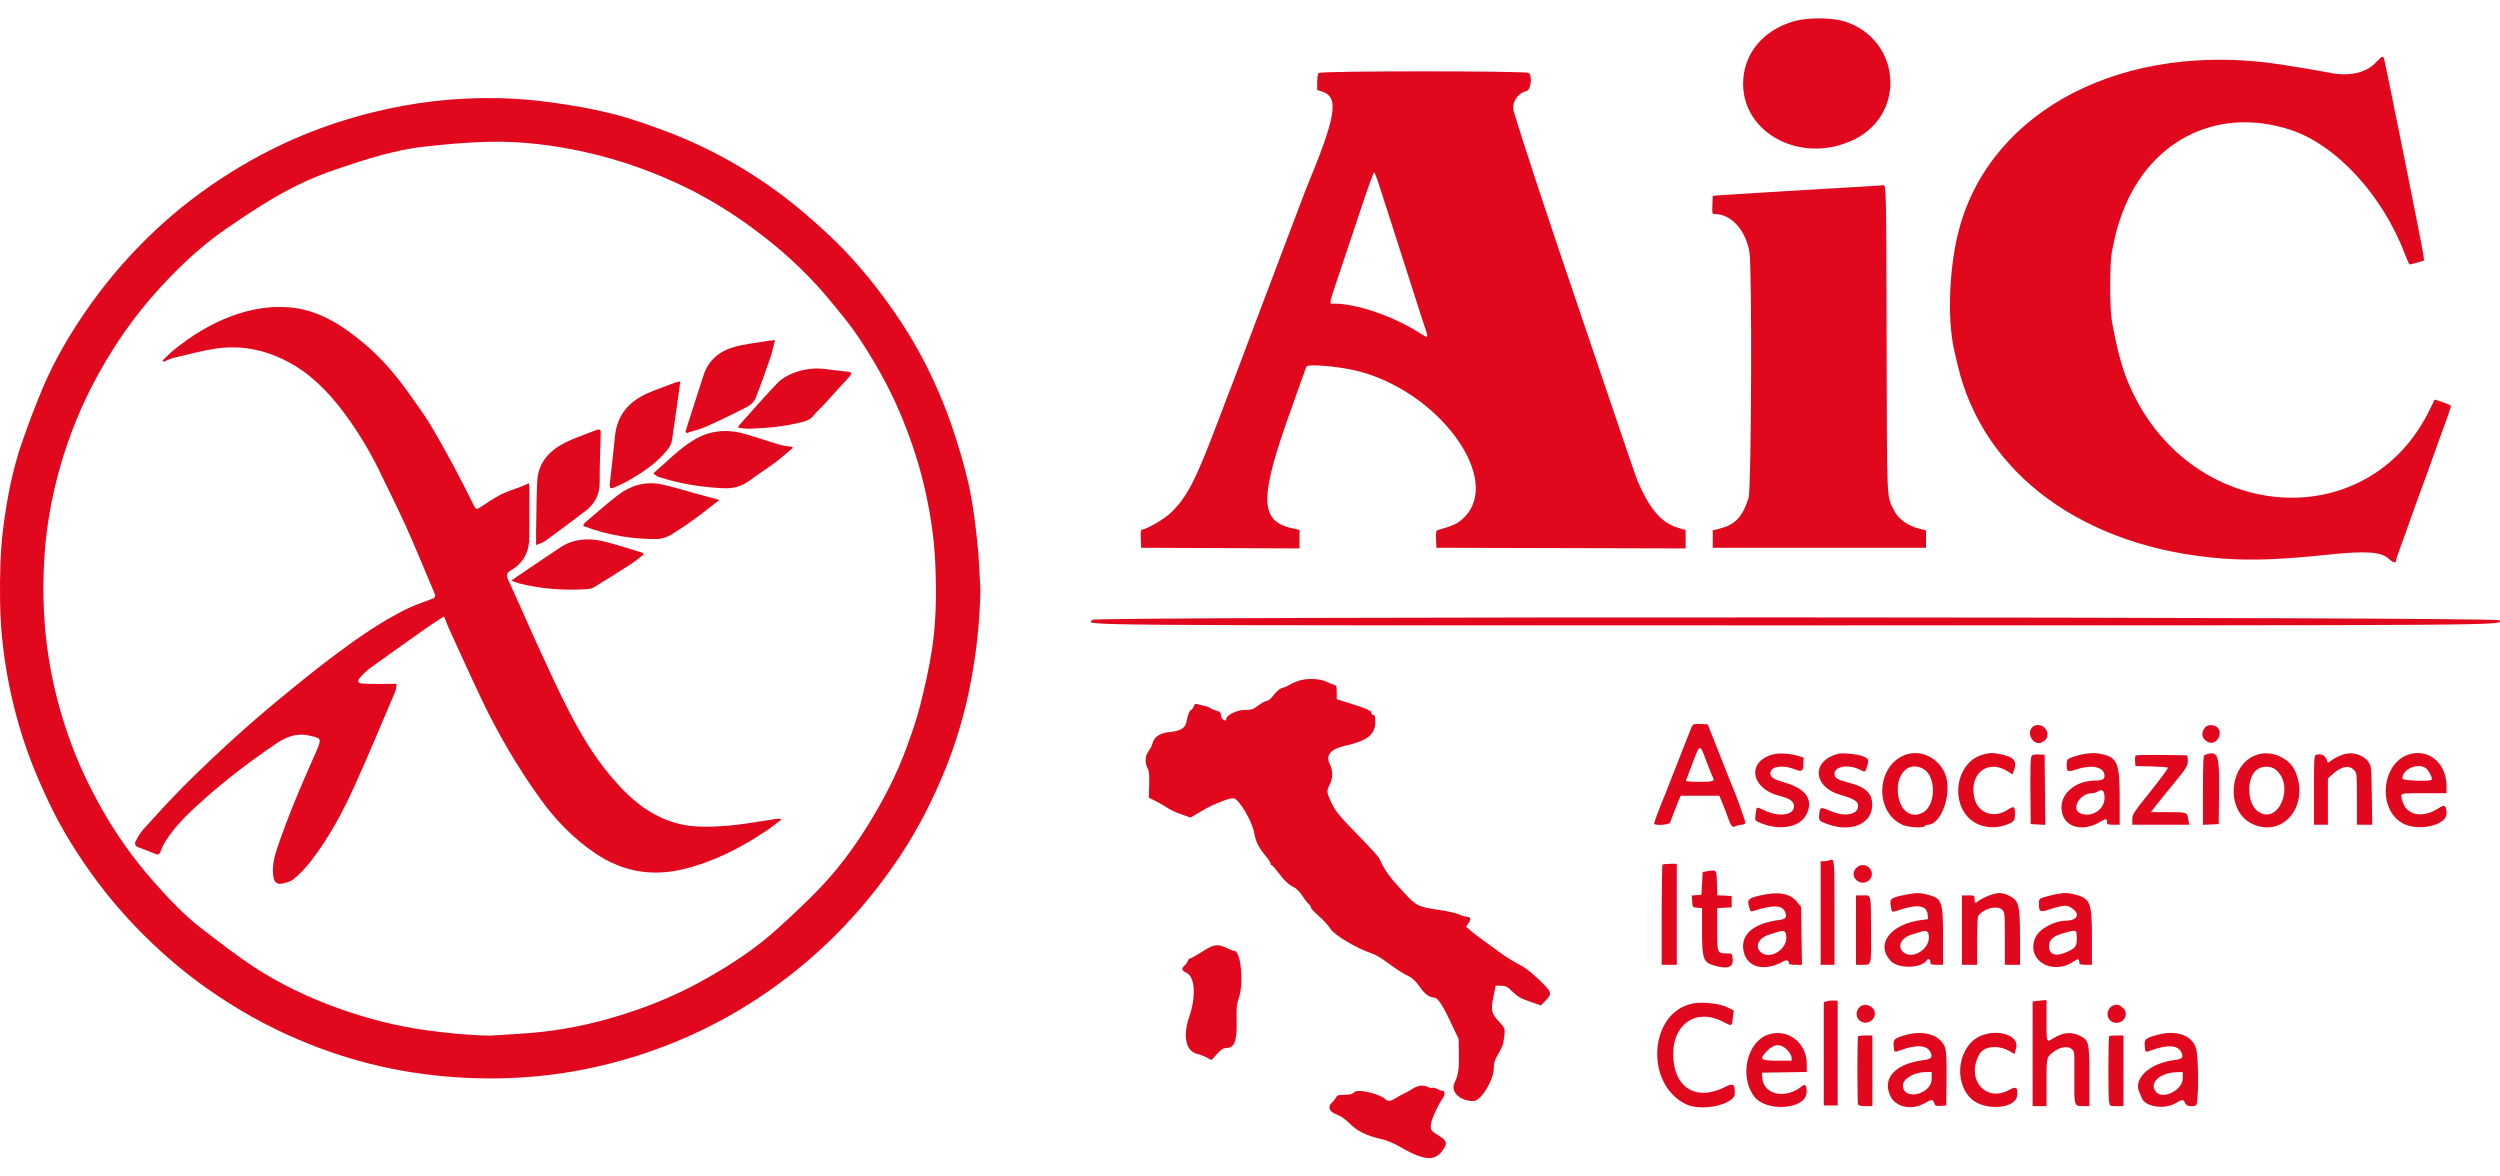
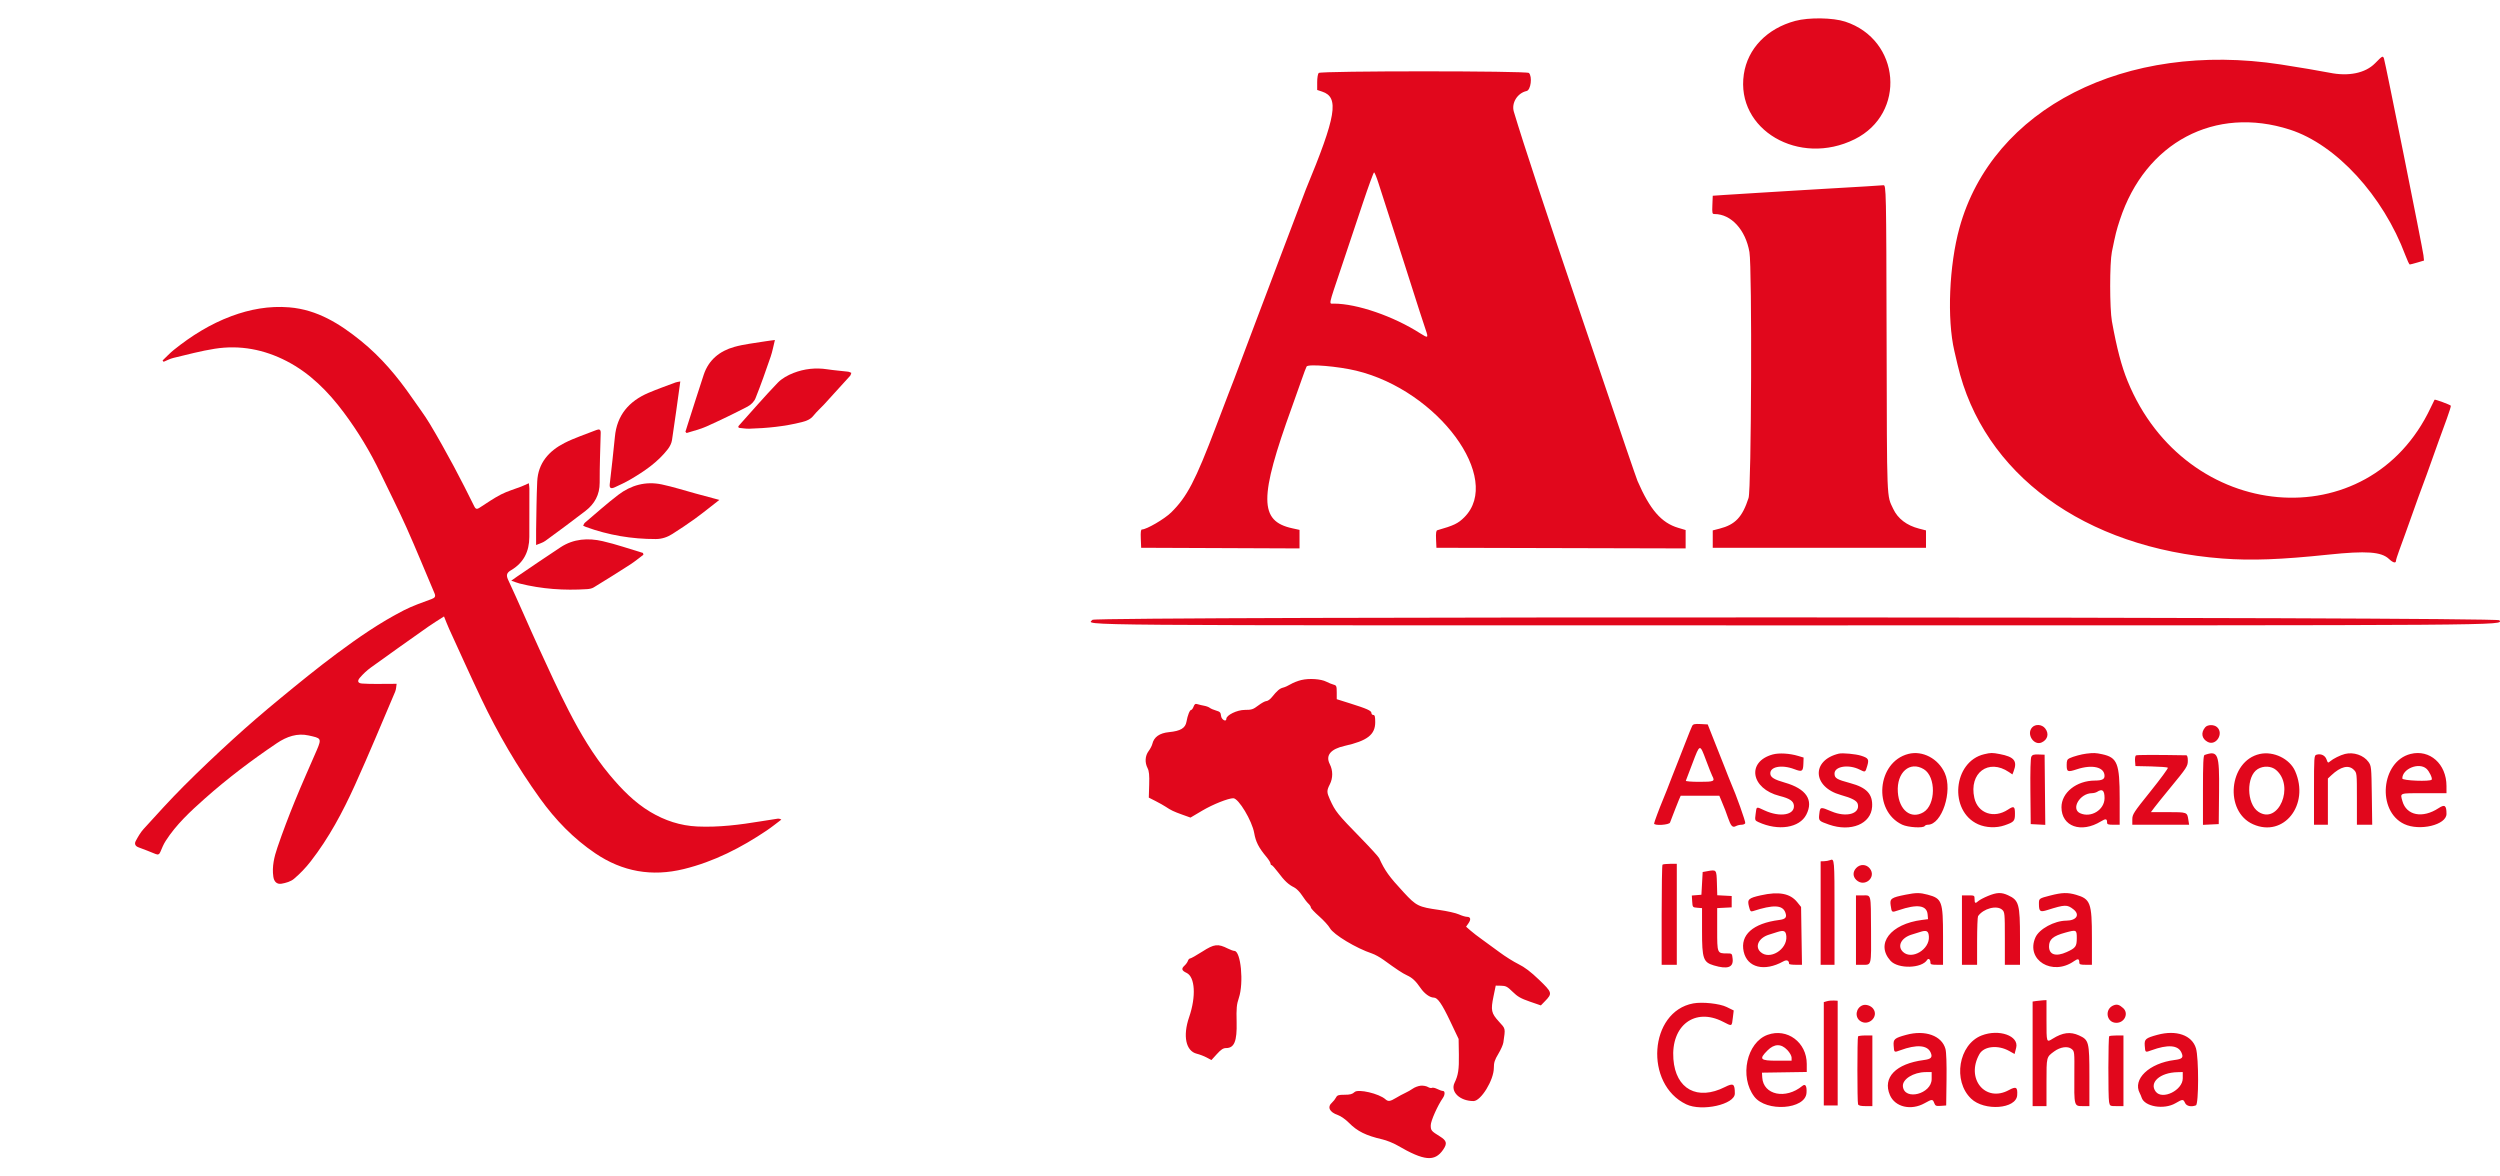
<svg xmlns="http://www.w3.org/2000/svg" width="100%" height="100%" viewBox="0 0 204 96" version="1.1" xml:space="preserve" style="fill-rule:evenodd;clip-rule:evenodd;stroke-linejoin:round;stroke-miterlimit:2;">
  <g>
    <g>
-       <path d="M40.022,84.506c1.421,-0.101 2.848,-0.154 4.263,-0.312c2.532,-0.282 4.995,-0.876 7.401,-1.694c1.893,-0.644 3.723,-1.429 5.468,-2.385c2.256,-1.237 4.411,-2.625 6.31,-4.35c1.134,-1.03 2.257,-2.075 3.32,-3.173c1.512,-1.563 2.811,-3.297 3.957,-5.13c1.301,-2.082 2.438,-4.248 3.268,-6.553c0.396,-1.098 0.789,-2.203 1.073,-3.33c0.386,-1.537 0.741,-3.088 0.977,-4.652c0.345,-2.287 0.358,-4.596 0.261,-6.907c-0.093,-2.21 -0.433,-4.381 -0.948,-6.529c-0.488,-2.032 -1.164,-4.002 -1.99,-5.933c-0.9,-2.106 -2.034,-4.085 -3.296,-5.993c-0.657,-0.996 -1.434,-1.92 -2.192,-2.849c-1.629,-1.995 -3.472,-3.78 -5.523,-5.373c-1.963,-1.526 -4.034,-2.878 -6.275,-3.982c-2.651,-1.307 -5.42,-2.297 -8.319,-2.945c-2.592,-0.579 -5.22,-0.904 -7.876,-0.845c-1.804,0.039 -3.611,0.205 -5.406,0.409c-1.126,0.128 -2.245,0.378 -3.341,0.667c-1.245,0.329 -2.465,0.748 -3.686,1.155c-1.715,0.573 -3.355,1.327 -4.91,2.222c-1.427,0.821 -2.798,1.742 -4.153,2.675c-1.964,1.352 -3.685,2.977 -5.286,4.714c-2.225,2.414 -4.061,5.091 -5.561,7.988c-1.321,2.549 -2.312,5.215 -2.994,7.988c-0.515,2.09 -0.841,4.209 -0.958,6.357c-0.149,2.732 -0.044,5.45 0.399,8.156c0.347,2.121 0.891,4.194 1.601,6.225c0.729,2.086 1.678,4.083 2.774,6.009c1.156,2.032 2.517,3.936 4.065,5.702c1.272,1.451 2.596,2.865 4.146,4.046c1.317,1.004 2.624,2.026 4.006,2.94c2.216,1.467 4.618,2.608 7.136,3.5c2.267,0.802 4.587,1.402 6.983,1.734c1.761,0.244 3.52,0.425 5.306,0.448m39.978,-36.429c-0.043,2.682 -0.332,5.331 -0.859,7.958c-0.463,2.303 -1.119,4.552 -2.005,6.734c-0.997,2.451 -2.186,4.811 -3.657,7.031c-1.6,2.415 -3.421,4.655 -5.5,6.7c-1.612,1.585 -3.344,3.028 -5.202,4.329c-2.279,1.597 -4.704,2.942 -7.284,4.032c-2.526,1.067 -5.135,1.866 -7.829,2.401c-2.34,0.465 -4.707,0.703 -7.099,0.734c-2.381,0.032 -4.741,-0.14 -7.088,-0.514c-2.216,-0.352 -4.383,-0.904 -6.494,-1.635c-2.543,-0.881 -4.977,-1.998 -7.285,-3.373c-1.935,-1.154 -3.772,-2.433 -5.479,-3.884c-2.396,-2.036 -4.544,-4.297 -6.402,-6.814c-1.464,-1.982 -2.764,-4.06 -3.816,-6.274c-0.657,-1.383 -1.269,-2.794 -1.779,-4.233c-0.509,-1.439 -0.935,-2.914 -1.271,-4.399c-0.581,-2.563 -0.911,-5.158 -0.944,-7.793c-0.025,-2.031 0.005,-4.056 0.265,-6.069c0.306,-2.371 0.755,-4.72 1.55,-6.988c0.525,-1.496 1.08,-2.985 1.702,-4.445c0.9,-2.111 2.051,-4.099 3.351,-6.004c1.448,-2.12 3.079,-4.095 4.905,-5.916c1.92,-1.914 4.019,-3.619 6.304,-5.108c2.103,-1.372 4.308,-2.559 6.641,-3.522c1.811,-0.747 3.669,-1.349 5.574,-1.83c3.386,-0.855 6.827,-1.255 10.318,-1.188c1.446,0.028 2.898,0.145 4.33,0.343c1.681,0.233 3.364,0.517 5.005,0.931c1.547,0.391 3.061,0.932 4.554,1.496c1.258,0.475 2.494,1.027 3.69,1.638c1.758,0.898 3.437,1.931 5.037,3.085c1.591,1.147 3.067,2.418 4.487,3.755c1.777,1.675 3.332,3.532 4.753,5.497c1.366,1.889 2.566,3.877 3.55,5.977c0.593,1.268 1.143,2.563 1.593,3.884c0.548,1.609 1.05,3.242 1.422,4.896c0.342,1.52 0.527,3.078 0.701,4.628c0.146,1.307 0.178,2.626 0.261,3.94" style="fill:#e1071c;fill-rule:nonzero;" />
      <path d="M13.266,29.416c0.307,-0.291 0.595,-0.606 0.924,-0.869c1.427,-1.145 2.967,-2.107 4.689,-2.749c1.522,-0.566 3.082,-0.852 4.718,-0.719c2.299,0.188 4.133,1.345 5.856,2.737c1.643,1.328 2.987,2.931 4.182,4.663c0.482,0.699 1,1.377 1.436,2.104c0.682,1.135 1.324,2.294 1.953,3.46c0.583,1.083 1.133,2.185 1.682,3.287c0.131,0.264 0.256,0.208 0.446,0.087c0.572,-0.367 1.131,-0.762 1.734,-1.071c0.518,-0.266 1.091,-0.426 1.637,-0.638c0.198,-0.077 0.39,-0.171 0.629,-0.276c0.017,0.157 0.046,0.293 0.046,0.431c0.001,1.318 -0,2.637 -0.005,3.956c-0.004,1.177 -0.46,2.108 -1.498,2.715c-0.318,0.187 -0.422,0.371 -0.234,0.774c0.866,1.853 1.666,3.736 2.52,5.594c0.789,1.717 1.574,3.439 2.439,5.118c0.944,1.83 1.992,3.61 3.316,5.197c0.967,1.16 2.019,2.252 3.33,3.035c1.175,0.703 2.453,1.127 3.834,1.19c1.747,0.08 3.469,-0.14 5.187,-0.423c0.449,-0.074 0.898,-0.145 1.348,-0.212c0.099,-0.015 0.203,-0.002 0.321,0.075c-0.394,0.295 -0.777,0.608 -1.186,0.883c-2.089,1.406 -4.299,2.542 -6.768,3.149c-2.609,0.64 -5.002,0.221 -7.224,-1.281c-1.789,-1.21 -3.254,-2.728 -4.512,-4.477c-1.852,-2.576 -3.442,-5.3 -4.801,-8.16c-0.893,-1.88 -1.747,-3.779 -2.613,-5.671c-0.143,-0.313 -0.262,-0.636 -0.42,-1.023c-0.46,0.298 -0.887,0.554 -1.293,0.84c-1.564,1.103 -3.126,2.208 -4.677,3.329c-0.327,0.236 -0.628,0.521 -0.891,0.826c-0.238,0.275 -0.177,0.457 0.185,0.481c0.736,0.049 1.477,0.023 2.216,0.026c0.198,0 0.396,-0.004 0.594,-0.006c-0.038,0.216 -0.037,0.449 -0.121,0.645c-1.083,2.545 -2.141,5.1 -3.282,7.619c-0.993,2.193 -2.127,4.32 -3.613,6.23c-0.401,0.515 -0.861,0.998 -1.359,1.419c-0.264,0.223 -0.657,0.336 -1.01,0.398c-0.392,0.069 -0.618,-0.168 -0.676,-0.566c-0.122,-0.832 0.074,-1.631 0.336,-2.399c0.432,-1.266 0.909,-2.52 1.414,-3.759c0.573,-1.407 1.197,-2.792 1.8,-4.186c0.423,-0.978 0.31,-0.965 -0.663,-1.184c-0.928,-0.209 -1.786,0.081 -2.601,0.63c-2.059,1.388 -4.035,2.882 -5.889,4.529c-1.168,1.038 -2.324,2.106 -3.179,3.439c-0.18,0.279 -0.309,0.594 -0.437,0.903c-0.083,0.2 -0.185,0.254 -0.385,0.172c-0.466,-0.19 -0.933,-0.377 -1.405,-0.549c-0.269,-0.098 -0.336,-0.295 -0.221,-0.509c0.185,-0.345 0.383,-0.697 0.644,-0.984c1.079,-1.186 2.154,-2.377 3.287,-3.511c1.311,-1.311 2.659,-2.587 4.029,-3.835c1.229,-1.119 2.491,-2.205 3.774,-3.261c1.533,-1.263 3.074,-2.519 4.666,-3.704c1.747,-1.3 3.542,-2.542 5.486,-3.537c0.72,-0.368 1.496,-0.633 2.258,-0.916c0.262,-0.098 0.353,-0.201 0.238,-0.469c-0.766,-1.795 -1.498,-3.605 -2.296,-5.386c-0.664,-1.484 -1.405,-2.935 -2.107,-4.402c-0.839,-1.754 -1.841,-3.415 -3.002,-4.969c-1.271,-1.702 -2.755,-3.206 -4.665,-4.192c-1.835,-0.948 -3.804,-1.329 -5.856,-1.008c-1.142,0.179 -2.265,0.484 -3.392,0.752c-0.272,0.065 -0.526,0.208 -0.787,0.315c-0.029,-0.035 -0.058,-0.071 -0.086,-0.107" style="fill:#e1071c;fill-rule:nonzero;" />
      <path d="M43.746,44.474c0,-0.475 -0.006,-0.852 0.001,-1.229c0.025,-1.317 0.03,-2.634 0.09,-3.948c0.068,-1.513 0.959,-2.504 2.232,-3.152c0.829,-0.421 1.725,-0.708 2.592,-1.053c0.226,-0.09 0.366,-0.065 0.357,0.236c-0.037,1.353 -0.089,2.706 -0.084,4.059c0.003,0.986 -0.413,1.732 -1.163,2.308c-1.079,0.829 -2.17,1.641 -3.271,2.44c-0.22,0.161 -0.506,0.231 -0.754,0.339" style="fill:#e1071c;fill-rule:nonzero;" />
-       <path d="M64.692,36.548c-0.472,0.395 -0.928,0.813 -1.422,1.18c-0.7,0.52 -1.438,0.99 -2.14,1.508c-0.616,0.455 -1.296,0.637 -2.05,0.606c-1.802,-0.075 -3.568,-0.356 -5.286,-0.911c-0.162,-0.053 -0.305,-0.166 -0.44,-0.242c0.01,-0.073 0.004,-0.106 0.018,-0.118c1.057,-0.909 2.021,-1.923 3.227,-2.659c1.354,-0.826 2.768,-0.918 4.247,-0.487c0.929,0.272 1.844,0.592 2.773,0.865c0.327,0.096 0.676,0.117 1.015,0.171c0.019,0.029 0.039,0.058 0.058,0.087" style="fill:#e1071c;fill-rule:nonzero;" />
      <path d="M58.7,40.793c-0.669,0.519 -1.317,1.045 -1.99,1.535c-0.599,0.436 -1.22,0.843 -1.844,1.243c-0.407,0.26 -0.851,0.413 -1.352,0.415c-1.96,0.005 -3.86,-0.317 -5.701,-0.986c-0.065,-0.023 -0.127,-0.058 -0.229,-0.105c0.054,-0.093 0.081,-0.189 0.144,-0.242c0.902,-0.764 1.783,-1.556 2.721,-2.272c1.045,-0.797 2.252,-1.128 3.556,-0.851c0.933,0.198 1.844,0.493 2.765,0.743c0.616,0.167 1.232,0.332 1.93,0.52" style="fill:#e1071c;fill-rule:nonzero;" />
      <path d="M55.931,35.233c0.058,-0.187 0.115,-0.374 0.175,-0.561c0.438,-1.364 0.867,-2.732 1.317,-4.092c0.403,-1.218 1.308,-1.938 2.493,-2.271c0.812,-0.229 1.665,-0.31 2.501,-0.453c0.242,-0.042 0.488,-0.067 0.815,-0.111c-0.123,0.493 -0.201,0.936 -0.345,1.357c-0.393,1.141 -0.791,2.281 -1.24,3.4c-0.109,0.273 -0.383,0.54 -0.65,0.678c-1.102,0.571 -2.222,1.114 -3.355,1.622c-0.514,0.231 -1.075,0.358 -1.616,0.532c-0.031,-0.034 -0.063,-0.067 -0.095,-0.101" style="fill:#e1071c;fill-rule:nonzero;" />
      <path d="M55.513,31.126c-0.231,1.657 -0.438,3.222 -0.677,4.782c-0.039,0.259 -0.175,0.529 -0.338,0.74c-0.828,1.071 -1.929,1.816 -3.081,2.489c-0.401,0.234 -0.827,0.43 -1.25,0.625c-0.323,0.148 -0.447,0.063 -0.412,-0.255c0.141,-1.285 0.302,-2.567 0.42,-3.854c0.163,-1.779 1.152,-2.917 2.737,-3.595c0.726,-0.31 1.473,-0.571 2.212,-0.85c0.094,-0.035 0.199,-0.043 0.389,-0.082" style="fill:#e1071c;fill-rule:nonzero;" />
      <path d="M52.503,45.264c-0.35,0.263 -0.686,0.548 -1.053,0.785c-0.993,0.641 -1.995,1.268 -3.005,1.884c-0.155,0.095 -0.363,0.128 -0.55,0.141c-1.853,0.119 -3.688,-0.006 -5.493,-0.459c-0.205,-0.052 -0.401,-0.136 -0.683,-0.233c0.218,-0.153 0.366,-0.262 0.517,-0.364c1.17,-0.79 2.331,-1.592 3.512,-2.365c1.058,-0.692 2.243,-0.767 3.426,-0.495c1.113,0.255 2.198,0.637 3.295,0.963c0.011,0.047 0.023,0.095 0.034,0.143" style="fill:#e1071c;fill-rule:nonzero;" />
      <path d="M60.245,34.783c1.067,-1.187 2.11,-2.397 3.215,-3.547c0.343,-0.357 0.828,-0.622 1.296,-0.804c0.879,-0.34 1.805,-0.443 2.753,-0.297c0.566,0.087 1.14,0.127 1.71,0.196c0.086,0.011 0.166,0.063 0.249,0.096c-0.034,0.083 -0.047,0.185 -0.104,0.247c-0.703,0.781 -1.41,1.557 -2.121,2.331c-0.283,0.307 -0.602,0.583 -0.861,0.908c-0.252,0.318 -0.591,0.441 -0.95,0.531c-1.41,0.357 -2.849,0.496 -4.298,0.539c-0.284,0.008 -0.57,-0.047 -0.854,-0.073l-0.035,-0.127Z" style="fill:#e1071c;fill-rule:nonzero;" />
    </g>
    <g>
      <path id="path0" d="M146.499,1.704c-2.306,0.616 -3.892,2.259 -4.202,4.354c-0.67,4.525 4.505,7.559 9.045,5.303c4.234,-2.104 3.747,-8.12 -0.777,-9.597c-0.998,-0.326 -2.961,-0.355 -4.066,-0.06m47.302,3.463c-0.788,0.802 -2.159,1.085 -3.711,0.767c-0.584,-0.12 -2.682,-0.475 -3.997,-0.676c-12.667,-1.936 -23.516,3.587 -26.202,13.339c-0.842,3.055 -1.023,7.441 -0.416,10.039c0.053,0.226 0.172,0.736 0.264,1.132c2.078,8.914 10.336,14.955 21.607,15.807c2.363,0.179 4.753,0.091 8.659,-0.318c3.088,-0.323 4.31,-0.236 4.933,0.352c0.341,0.321 0.576,0.377 0.576,0.138c-0,-0.065 0.116,-0.432 0.257,-0.816c0.142,-0.383 0.373,-1.021 0.515,-1.417c0.141,-0.397 0.373,-1.045 0.515,-1.442c0.141,-0.396 0.377,-1.057 0.523,-1.467c0.146,-0.411 0.304,-0.839 0.352,-0.952c0.048,-0.114 0.206,-0.542 0.352,-0.953c0.833,-2.34 1.198,-3.353 1.64,-4.554c0.197,-0.537 0.341,-1.005 0.319,-1.04c-0.049,-0.08 -1.288,-0.537 -1.326,-0.489c-0.015,0.019 -0.158,0.312 -0.318,0.652c-5.054,10.741 -19.989,9.432 -24.729,-2.168c-0.5,-1.223 -0.886,-2.693 -1.282,-4.885c-0.186,-1.031 -0.188,-4.755 -0.002,-5.663c0.306,-1.503 0.364,-1.736 0.655,-2.622c2.073,-6.316 7.762,-9.329 13.88,-7.35c3.772,1.22 7.595,5.383 9.417,10.255c0.154,0.411 0.313,0.747 0.354,0.747c0.042,0 0.32,-0.073 0.619,-0.161l0.544,-0.162l-0.046,-0.43c-0.055,-0.51 -3.122,-15.796 -3.222,-16.057c-0.093,-0.241 -0.123,-0.225 -0.73,0.394m-86.195,0.786c-0.069,0.07 -0.124,0.402 -0.124,0.756l0,0.632l0.408,0.135c1.406,0.464 1.15,1.99 -1.334,7.981c-0.047,0.113 -0.487,1.271 -0.976,2.574c-0.49,1.302 -0.955,2.53 -1.034,2.728c-0.079,0.198 -0.543,1.426 -1.031,2.729c-0.489,1.302 -0.926,2.461 -0.974,2.574c-0.047,0.113 -0.44,1.156 -0.873,2.316c-0.433,1.161 -0.86,2.296 -0.948,2.523c-0.089,0.226 -0.196,0.504 -0.239,0.618c-0.043,0.113 -0.151,0.391 -0.239,0.617c-0.088,0.227 -0.538,1.408 -1.001,2.626c-1.706,4.492 -2.374,5.773 -3.674,7.054c-0.544,0.535 -2.009,1.389 -2.383,1.389c-0.09,-0 -0.117,0.211 -0.095,0.746l0.03,0.747l6.461,0.026l6.461,0.027l-0,-1.513l-0.592,-0.13c-2.707,-0.589 -2.712,-2.478 -0.029,-9.89c0.236,-0.652 0.585,-1.637 0.777,-2.19c0.192,-0.554 0.381,-1.059 0.421,-1.122c0.136,-0.222 2.58,-0.014 4.056,0.343c6.682,1.619 11.973,8.801 8.813,11.96c-0.505,0.506 -0.86,0.676 -2.203,1.058c-0.096,0.027 -0.124,0.231 -0.103,0.734l0.031,0.697l10.167,0.026l10.168,0.026l-0,-1.5l-0.61,-0.181c-1.368,-0.406 -2.301,-1.482 -3.318,-3.828c-0.088,-0.202 -1.461,-4.216 -2.66,-7.774c-0.335,-0.991 -1.238,-3.655 -2.008,-5.92c-2.698,-7.937 -4.663,-13.89 -5.423,-16.435c-0.211,-0.708 0.292,-1.521 1.043,-1.686c0.341,-0.075 0.482,-1.179 0.188,-1.473c-0.179,-0.178 -16.974,-0.178 -17.153,0m4.868,8.963c0.149,0.467 0.541,1.684 0.871,2.703c0.33,1.019 0.866,2.687 1.191,3.706c1.274,3.994 1.619,5.066 1.798,5.581c0.236,0.682 0.2,0.706 -0.448,0.292c-2.186,-1.399 -5.156,-2.421 -7.04,-2.423c-0.424,-0.001 -0.482,0.282 0.598,-2.936c0.512,-1.528 1.307,-3.902 1.765,-5.275c0.459,-1.374 0.87,-2.497 0.914,-2.497c0.044,-0 0.202,0.382 0.351,0.849m39.848,0.289c-0.68,0.041 -2.116,0.125 -3.192,0.187c-1.076,0.062 -2.35,0.138 -2.831,0.169c-0.482,0.031 -1.71,0.106 -2.729,0.167c-1.019,0.061 -2.294,0.141 -2.832,0.177l-0.978,0.067l-0.03,0.746c-0.028,0.689 -0.014,0.747 0.176,0.747c1.354,-0 2.533,1.285 2.848,3.106c0.224,1.293 0.16,19.346 -0.071,20.06c-0.507,1.568 -1.086,2.179 -2.38,2.51l-0.543,0.139l0,1.418l17.401,-0l-0,-1.418l-0.564,-0.145c-1.006,-0.257 -1.735,-0.813 -2.109,-1.608c-0.541,-1.149 -0.51,-0.372 -0.541,-13.663c-0.028,-12.437 -0.036,-12.781 -0.263,-12.75c-0.07,0.009 -0.683,0.05 -1.362,0.091m-63.176,35.372c-0.396,0.477 -3.476,0.453 57.385,0.453c59.053,-0 57.651,0.01 57.423,-0.416c-0.153,-0.287 -114.57,-0.323 -114.808,-0.037m17.047,4.911c-0.285,0.068 -0.678,0.222 -0.875,0.342c-0.197,0.12 -0.475,0.246 -0.618,0.279c-0.269,0.063 -0.49,0.251 -0.92,0.785c-0.138,0.172 -0.338,0.313 -0.443,0.313c-0.105,0 -0.404,0.163 -0.663,0.361c-0.422,0.321 -0.54,0.36 -1.107,0.36c-0.622,0 -1.498,0.427 -1.498,0.73c-0,0.289 -0.401,0.067 -0.431,-0.238c-0.028,-0.283 -0.087,-0.348 -0.404,-0.438c-0.204,-0.058 -0.436,-0.157 -0.515,-0.221c-0.079,-0.064 -0.282,-0.141 -0.452,-0.171c-0.17,-0.03 -0.412,-0.087 -0.539,-0.127c-0.186,-0.059 -0.249,-0.022 -0.332,0.196c-0.056,0.148 -0.144,0.269 -0.195,0.269c-0.117,0 -0.294,0.444 -0.384,0.962c-0.092,0.524 -0.483,0.759 -1.421,0.851c-0.781,0.077 -1.232,0.396 -1.367,0.967c-0.034,0.142 -0.171,0.405 -0.306,0.585c-0.286,0.385 -0.318,0.928 -0.081,1.387c0.124,0.239 0.155,0.561 0.131,1.359l-0.031,1.045l0.555,0.282c0.305,0.156 0.674,0.363 0.821,0.462c0.425,0.286 0.648,0.392 1.358,0.647l0.668,0.239l0.973,-0.575c0.849,-0.502 2.108,-1.004 2.52,-1.004c0.428,0 1.532,1.838 1.706,2.841c0.126,0.72 0.363,1.185 0.992,1.94c0.186,0.222 0.338,0.466 0.338,0.54c-0,0.075 0.04,0.136 0.09,0.136c0.05,0 0.289,0.267 0.533,0.592c0.516,0.692 0.846,1.002 1.302,1.223c0.182,0.088 0.472,0.381 0.645,0.651c0.173,0.27 0.407,0.574 0.52,0.676c0.112,0.102 0.204,0.243 0.204,0.315c0,0.071 0.302,0.394 0.671,0.718c0.368,0.324 0.766,0.759 0.883,0.968c0.298,0.531 2.137,1.638 3.44,2.072c0.226,0.075 0.643,0.305 0.927,0.51c1.09,0.792 1.557,1.1 1.904,1.26c0.452,0.207 0.725,0.461 1.132,1.052c0.31,0.452 0.757,0.774 1.071,0.774c0.314,0 0.663,0.501 1.337,1.919l0.691,1.455l0.021,1.273c0.02,1.215 -0.052,1.687 -0.354,2.31c-0.354,0.731 0.434,1.486 1.549,1.486c0.606,-0 1.658,-1.714 1.658,-2.703c0,-0.436 0.071,-0.657 0.366,-1.147c0.201,-0.333 0.386,-0.75 0.411,-0.926c0.172,-1.201 0.194,-1.1 -0.364,-1.711c-0.624,-0.684 -0.675,-0.921 -0.439,-2.059l0.18,-0.875l0.443,0.009c0.384,0.008 0.509,0.074 0.938,0.496c0.398,0.393 0.669,0.548 1.398,0.799l0.904,0.312l0.336,-0.345c0.619,-0.634 0.597,-0.711 -0.483,-1.748c-0.678,-0.651 -1.174,-1.028 -1.683,-1.278c-0.396,-0.195 -1.091,-0.632 -1.544,-0.97c-0.453,-0.337 -1.092,-0.804 -1.419,-1.036c-0.328,-0.231 -0.756,-0.562 -0.952,-0.734l-0.357,-0.313l0.191,-0.273c0.229,-0.327 0.182,-0.529 -0.123,-0.533c-0.123,-0.001 -0.418,-0.09 -0.657,-0.199c-0.239,-0.108 -0.957,-0.271 -1.596,-0.361c-1.706,-0.241 -1.875,-0.325 -2.893,-1.424c-1.21,-1.305 -1.546,-1.773 -2.014,-2.801c-0.052,-0.113 -0.713,-0.84 -1.469,-1.614c-1.948,-1.996 -2.1,-2.185 -2.552,-3.18c-0.264,-0.584 -0.265,-0.723 -0.007,-1.229c0.263,-0.516 0.262,-1.134 -0.003,-1.653c-0.362,-0.71 0.065,-1.231 1.221,-1.489c1.838,-0.411 2.488,-0.914 2.488,-1.928c0,-0.459 -0.035,-0.593 -0.154,-0.593c-0.085,-0 -0.155,-0.07 -0.155,-0.156c0,-0.192 -0.356,-0.353 -1.75,-0.791l-1.081,-0.34l-0.001,-0.559c-0.001,-0.509 -0.024,-0.566 -0.258,-0.628c-0.142,-0.038 -0.406,-0.146 -0.589,-0.24c-0.437,-0.226 -1.393,-0.291 -2.037,-0.138m31.887,3.748c-0.054,0.102 -0.294,0.695 -0.534,1.318c-0.24,0.622 -0.494,1.271 -0.564,1.441c-0.123,0.296 -0.403,1.008 -0.568,1.442c-0.291,0.766 -0.534,1.382 -0.731,1.853c-0.289,0.691 -0.71,1.822 -0.71,1.907c-0,0.196 1.235,0.12 1.301,-0.08c0.033,-0.099 0.117,-0.319 0.187,-0.489c0.071,-0.17 0.187,-0.471 0.259,-0.669c0.072,-0.198 0.196,-0.511 0.277,-0.695l0.147,-0.335l3.151,0l0.183,0.438c0.285,0.685 0.336,0.815 0.526,1.364c0.239,0.685 0.37,0.825 0.642,0.68c0.117,-0.063 0.325,-0.113 0.465,-0.113c0.139,-0 0.275,-0.059 0.302,-0.13c0.041,-0.105 -0.767,-2.37 -1.146,-3.217c-0.05,-0.113 -0.163,-0.391 -0.251,-0.617c-0.087,-0.227 -0.214,-0.551 -0.281,-0.721c-0.068,-0.17 -0.408,-1.027 -0.755,-1.905l-0.631,-1.596l-0.586,-0.031c-0.479,-0.025 -0.604,0.004 -0.683,0.155m27.739,0.123c-0.491,0.542 0.146,1.523 0.791,1.219c0.489,-0.23 0.606,-0.72 0.273,-1.143c-0.262,-0.333 -0.797,-0.371 -1.064,-0.076m14.128,-0.015c-0.377,0.439 -0.291,0.942 0.204,1.198c0.679,0.351 1.333,-0.689 0.76,-1.208c-0.247,-0.223 -0.769,-0.218 -0.964,0.01m-40.729,2.708c0.221,0.592 0.446,1.156 0.498,1.255c0.242,0.451 0.16,0.49 -1.045,0.49c-0.628,-0 -1.126,-0.04 -1.107,-0.089c0.019,-0.05 0.265,-0.698 0.548,-1.442c0.605,-1.595 0.589,-1.592 1.106,-0.214m5.43,-0.487c-2.149,0.596 -1.779,2.792 0.569,3.384c0.817,0.206 1.128,0.412 1.164,0.775c0.078,0.781 -1.131,0.989 -2.389,0.409c-0.712,-0.328 -0.649,-0.354 -0.735,0.296c-0.066,0.496 -0.057,0.523 0.225,0.652c1.621,0.748 3.358,0.478 3.912,-0.607c0.612,-1.198 -0.006,-2.115 -1.765,-2.616c-0.82,-0.234 -1.125,-0.412 -1.167,-0.68c-0.093,-0.609 0.896,-0.817 1.961,-0.412c0.632,0.24 0.709,0.191 0.733,-0.462l0.017,-0.488l-0.441,-0.132c-0.705,-0.212 -1.572,-0.261 -2.084,-0.119m5.408,-0.07c-2.269,0.538 -2.169,2.727 0.155,3.375c0.915,0.255 1.316,0.469 1.384,0.741c0.2,0.799 -0.938,1.114 -2.156,0.595c-0.896,-0.381 -0.917,-0.377 -0.983,0.195c-0.067,0.575 -0.053,0.59 0.784,0.884c1.793,0.628 3.437,-0.051 3.524,-1.456c0.062,-1.023 -0.44,-1.566 -1.781,-1.926c-1.114,-0.299 -1.287,-0.404 -1.287,-0.783c0,-0.591 1.154,-0.773 2.049,-0.323c0.471,0.236 0.461,0.241 0.62,-0.295c0.16,-0.545 0.1,-0.645 -0.507,-0.839c-0.427,-0.136 -1.51,-0.238 -1.802,-0.168m5.663,0.025c-2.562,0.66 -2.907,4.642 -0.5,5.773c0.48,0.226 1.721,0.299 1.839,0.108c0.035,-0.057 0.147,-0.103 0.249,-0.103c1.151,-0 2.053,-2.749 1.384,-4.222c-0.538,-1.185 -1.816,-1.854 -2.972,-1.556m6.196,0.022c-2.552,0.6 -2.908,4.638 -0.504,5.717c0.638,0.287 1.491,0.322 2.16,0.088c0.78,-0.271 0.849,-0.347 0.849,-0.949c-0,-0.608 -0.082,-0.657 -0.567,-0.337c-1.153,0.76 -2.462,0.307 -2.746,-0.949c-0.459,-2.039 1.153,-3.245 2.824,-2.111l0.283,0.192l0.103,-0.271c0.315,-0.83 0.038,-1.168 -1.139,-1.391c-0.615,-0.117 -0.723,-0.116 -1.263,0.011m8.322,-0.045c-0.388,0.046 -1.061,0.23 -1.364,0.373c-0.188,0.088 -0.232,0.193 -0.232,0.548c-0,0.572 0.074,0.603 0.837,0.353c1.264,-0.415 2.252,-0.175 2.252,0.546c-0,0.271 -0.214,0.373 -0.785,0.376c-1.51,0.006 -2.735,0.987 -2.729,2.184c0.007,1.566 1.605,2.135 3.219,1.147c0.395,-0.242 0.501,-0.224 0.501,0.085c-0,0.158 0.084,0.189 0.515,0.189l0.514,-0l0,-2.125c0,-2.889 -0.188,-3.363 -1.438,-3.631c-0.522,-0.112 -0.687,-0.118 -1.29,-0.045m14.157,0.028c-2.53,0.567 -2.918,4.685 -0.541,5.736c2.501,1.107 4.635,-1.594 3.429,-4.339c-0.443,-1.009 -1.765,-1.648 -2.888,-1.397m6.95,-0.002c-0.374,0.094 -0.964,0.388 -1.21,0.603c-0.165,0.145 -0.189,0.132 -0.29,-0.157c-0.116,-0.334 -0.467,-0.497 -0.826,-0.383c-0.187,0.06 -0.197,0.195 -0.197,2.887l0,2.825l1.133,-0l-0,-3.772l0.283,-0.266c0.76,-0.714 1.406,-0.872 1.832,-0.446c0.252,0.252 0.253,0.259 0.253,2.368l-0,2.116l1.249,-0l-0.032,-2.394c-0.032,-2.316 -0.041,-2.405 -0.273,-2.73c-0.392,-0.55 -1.215,-0.829 -1.922,-0.651m5.354,-0.001c-2.408,0.61 -2.773,4.651 -0.517,5.719c1.262,0.597 3.451,0.072 3.451,-0.828c0,-0.697 -0.14,-0.799 -0.645,-0.468c-1.308,0.86 -2.626,0.601 -2.953,-0.578c-0.188,-0.677 -0.28,-0.644 1.745,-0.644l1.853,0l-0.001,-0.591c-0.001,-1.794 -1.365,-3.007 -2.933,-2.61m-30.942,0.22c-0.065,0.121 -0.094,1.197 -0.077,2.849l0.027,2.655l1.188,0.062l-0.055,-5.725l-0.489,-0.018c-0.387,-0.015 -0.512,0.022 -0.594,0.177m8.535,-0.1c-0.057,0.036 -0.09,0.246 -0.072,0.466l0.033,0.402l1.285,0.029c0.708,0.016 1.319,0.063 1.36,0.104c0.041,0.041 -0.595,0.908 -1.413,1.927c-1.389,1.73 -1.487,1.881 -1.488,2.29l-0.001,0.438l4.636,-0l-0.069,-0.438c-0.091,-0.587 -0.096,-0.589 -1.671,-0.591l-1.376,-0.001l0.29,-0.386c0.16,-0.213 0.71,-0.896 1.223,-1.519c1.442,-1.753 1.497,-1.838 1.497,-2.31c0,-0.265 -0.047,-0.419 -0.128,-0.421c-2.509,-0.044 -4.023,-0.041 -4.106,0.01m5.598,-0.035c-0.098,0.034 -0.128,0.703 -0.128,2.873l-0,2.828l0.643,-0.031l0.644,-0.031l0.027,-2.657c0.032,-3.097 -0.075,-3.367 -1.186,-2.982m18.114,1.125c0.226,0.205 0.494,0.761 0.425,0.885c-0.099,0.177 -2.4,0.087 -2.4,-0.093c0,-0.796 1.365,-1.344 1.975,-0.792m-41.016,0.038c1.003,0.612 0.979,2.914 -0.038,3.511c-1.019,0.598 -1.986,-0.166 -2.086,-1.646c-0.108,-1.608 0.979,-2.563 2.124,-1.865m28.732,0.054c1.554,1.307 0.204,4.513 -1.438,3.416c-0.971,-0.648 -1.002,-2.904 -0.05,-3.484c0.465,-0.284 1.105,-0.255 1.488,0.068m-13.989,2.304c-0,0.956 -1.104,1.636 -1.995,1.23c-0.769,-0.35 -0.018,-1.622 0.965,-1.634c0.142,-0.002 0.327,-0.049 0.412,-0.103c0.438,-0.284 0.618,-0.136 0.618,0.507m-22.394,5.058c-0.114,0.046 -0.334,0.086 -0.489,0.09l-0.283,0.008l-0,8.442l1.132,0l0,-4.267c0,-4.359 -0.005,-4.416 -0.36,-4.273m-13.677,0.372c-0.038,0.038 -0.069,1.891 -0.069,4.118l0,4.05l1.236,0l-0,-8.237l-0.549,0c-0.302,0 -0.58,0.031 -0.618,0.069m15.806,0.273c-0.291,0.309 -0.285,0.698 0.014,0.979c0.671,0.63 1.665,-0.219 1.098,-0.939c-0.285,-0.362 -0.793,-0.38 -1.112,-0.04m-12.168,0.262l-0.36,0.065l-0.103,1.854l-0.392,0.032l-0.391,0.032l0.031,0.483c0.031,0.477 0.036,0.483 0.417,0.514l0.386,0.032l0,1.859c0,2.27 0.099,2.558 0.966,2.816c1.124,0.334 1.608,0.162 1.531,-0.543c-0.047,-0.433 -0.051,-0.437 -0.455,-0.437c-0.809,-0 -0.806,0.007 -0.806,-1.955l-0,-1.742l0.592,-0.031l0.592,-0.031l-0,-0.926l-1.177,-0.062l-0.029,-0.998c-0.033,-1.11 -0.027,-1.103 -0.802,-0.962m4.396,1.963c-1.023,0.23 -1.129,0.329 -0.979,0.916c0.098,0.389 0.141,0.437 0.33,0.376c1.651,-0.537 2.403,-0.508 2.634,0.099c0.154,0.405 0.034,0.557 -0.496,0.624c-2.145,0.275 -3.203,1.219 -2.897,2.585c0.293,1.306 1.69,1.652 3.227,0.797c0.289,-0.161 0.47,-0.086 0.476,0.196c0.001,0.043 0.238,0.077 0.527,0.077l0.526,0l-0.037,-2.358l-0.036,-2.359l-0.318,-0.396c-0.573,-0.711 -1.496,-0.885 -2.957,-0.557m11.803,-0.048c-1.179,0.235 -1.3,0.32 -1.218,0.869c0.09,0.604 0.072,0.593 0.646,0.398c1.536,-0.524 2.308,-0.41 2.371,0.351l0.032,0.379l-0.495,0.063c-2.563,0.324 -3.815,1.95 -2.566,3.332c0.617,0.683 2.554,0.633 2.992,-0.076c0.1,-0.162 0.263,-0.037 0.263,0.202c0,0.172 0.074,0.2 0.515,0.2l0.515,0l-0,-2.301c-0,-2.882 -0.083,-3.107 -1.251,-3.419c-0.642,-0.17 -0.937,-0.17 -1.804,0.002m6.727,0.101c-0.331,0.136 -0.682,0.321 -0.781,0.41c-0.256,0.232 -0.317,0.203 -0.317,-0.147c-0,-0.302 -0.012,-0.309 -0.515,-0.309l-0.515,0l0,5.663l1.236,0l0.001,-1.93c0.001,-1.062 0.036,-1.98 0.078,-2.039c0.435,-0.624 1.533,-0.914 1.969,-0.52c0.207,0.188 0.217,0.292 0.217,2.343l-0,2.146l1.236,0l-0,-2.198c-0,-2.76 -0.087,-3.068 -0.979,-3.477c-0.547,-0.251 -0.909,-0.238 -1.63,0.058m5.1,-0.04c-0.953,0.246 -0.947,0.242 -0.946,0.695c0.003,0.616 0.094,0.682 0.68,0.498c1.445,-0.456 1.625,-0.461 2.134,-0.061c0.558,0.439 0.257,0.918 -0.583,0.924c-0.973,0.008 -2.211,0.68 -2.516,1.367c-0.82,1.845 1.386,3.193 3.159,1.931c0.308,-0.219 0.42,-0.189 0.42,0.114c-0,0.158 0.084,0.189 0.514,0.189l0.515,0l0,-2.201c0,-2.844 -0.12,-3.169 -1.294,-3.511c-0.686,-0.199 -1.145,-0.187 -2.083,0.055m-15.876,2.826l-0,2.831l0.555,0c0.722,0 0.692,0.129 0.674,-2.87c-0.017,-2.987 0.03,-2.793 -0.674,-2.793l-0.555,0l-0,2.832m-5.682,0.505c0.089,1.088 -1.372,1.973 -2.111,1.278c-0.481,-0.451 -0.138,-1.151 0.688,-1.408c0.198,-0.061 0.499,-0.157 0.669,-0.212c0.556,-0.179 0.717,-0.106 0.754,0.342m11.632,0.016c0.078,1.055 -1.392,1.935 -2.109,1.262c-0.499,-0.468 -0.154,-1.157 0.711,-1.418c0.243,-0.073 0.557,-0.171 0.699,-0.217c0.507,-0.166 0.666,-0.082 0.699,0.373m12.068,0.132c-0,0.683 -0.09,0.807 -0.826,1.141c-0.877,0.397 -1.439,0.219 -1.439,-0.456c-0,-0.579 0.324,-0.856 1.327,-1.131c0.911,-0.25 0.938,-0.237 0.938,0.446m-71.352,1.099c-0.481,0.308 -0.93,0.561 -0.997,0.562c-0.067,0.001 -0.149,0.089 -0.183,0.195c-0.034,0.106 -0.153,0.275 -0.264,0.376c-0.292,0.264 -0.253,0.414 0.155,0.608c0.696,0.33 0.788,1.929 0.208,3.611c-0.528,1.535 -0.27,2.767 0.627,2.986c0.231,0.056 0.595,0.196 0.807,0.309l0.386,0.206l0.445,-0.489c0.34,-0.374 0.517,-0.489 0.751,-0.489c0.67,-0 0.897,-0.559 0.86,-2.114c-0.027,-1.145 -0.001,-1.437 0.182,-1.98c0.413,-1.225 0.162,-3.835 -0.368,-3.835c-0.081,0 -0.318,-0.085 -0.529,-0.191c-0.817,-0.41 -1.112,-0.375 -2.08,0.245m50.965,4.052l-0.257,0.074l-0,8.433l1.133,0l-0,-8.546l-0.309,-0.017c-0.17,-0.01 -0.425,0.015 -0.567,0.056m17.066,-0.016l-0.283,0.043l-0,8.532l1.132,-0l0,-1.937c0,-2.099 -0.01,-2.056 0.622,-2.522c0.504,-0.371 1.113,-0.459 1.426,-0.205c0.237,0.192 0.24,0.221 0.225,2.073c-0.021,2.599 -0.023,2.591 0.674,2.591l0.554,-0l-0,-2.446c-0.001,-2.8 -0.04,-2.956 -0.851,-3.324c-0.703,-0.319 -1.331,-0.239 -2.149,0.273c-0.506,0.316 -0.501,0.331 -0.501,-1.522l0,-1.63l-0.283,0.015c-0.155,0.009 -0.41,0.035 -0.566,0.059m-27.979,0.195c-3.6,0.667 -4.008,6.593 -0.567,8.235c1.277,0.609 3.964,0.009 3.964,-0.885c0,-0.795 -0.118,-0.874 -0.802,-0.529c-2.254,1.138 -4.027,0.179 -4.212,-2.278c-0.207,-2.743 1.752,-4.225 4.037,-3.054c0.771,0.396 0.726,0.415 0.816,-0.332l0.07,-0.581l-0.577,-0.283c-0.575,-0.281 -1.979,-0.432 -2.729,-0.293m13.828,0.151c-0.551,0.205 -0.67,0.954 -0.203,1.281c0.674,0.472 1.551,-0.356 1.06,-1.002c-0.188,-0.248 -0.591,-0.379 -0.857,-0.279m20.494,-0.002c-0.785,0.292 -0.618,1.435 0.21,1.435c0.669,0 1.025,-0.776 0.552,-1.202c-0.306,-0.275 -0.494,-0.332 -0.762,-0.233m-28.248,2.413c-1.71,0.615 -2.319,3.432 -1.089,5.044c0.976,1.279 4.173,1.05 4.261,-0.306c0.037,-0.562 -0.091,-0.775 -0.34,-0.568c-1.355,1.125 -3.185,0.742 -3.271,-0.684l-0.024,-0.397l1.827,-0.028l1.828,-0.028l0,-0.657c0,-1.761 -1.597,-2.949 -3.192,-2.376m11.31,0.003c-0.958,0.262 -1.065,0.353 -1.028,0.873c0.042,0.584 0.029,0.575 0.553,0.382c1.313,-0.483 2.19,-0.422 2.46,0.172c0.185,0.404 0.058,0.55 -0.546,0.628c-2.294,0.298 -3.387,1.427 -2.771,2.862c0.419,0.977 1.721,1.283 2.829,0.663c0.616,-0.344 0.661,-0.345 0.786,-0.017c0.089,0.234 0.15,0.26 0.538,0.232l0.438,-0.032l0.028,-2.091c0.017,-1.311 -0.015,-2.252 -0.087,-2.521c-0.292,-1.082 -1.657,-1.574 -3.2,-1.151m6.15,0.051c-1.88,0.734 -2.374,3.706 -0.855,5.157c1.085,1.037 3.681,0.841 3.757,-0.283c0.045,-0.662 -0.083,-0.741 -0.677,-0.418c-1.923,1.047 -3.542,-0.933 -2.402,-2.938c0.368,-0.646 1.507,-0.767 2.422,-0.256l0.445,0.249l0.13,-0.509c0.249,-0.971 -1.399,-1.557 -2.82,-1.002m14.339,-0.051c-0.958,0.262 -1.065,0.353 -1.028,0.873c0.042,0.584 0.029,0.575 0.553,0.384c1.317,-0.48 2.148,-0.424 2.429,0.162c0.206,0.43 0.1,0.552 -0.549,0.633c-2.073,0.259 -3.446,1.57 -2.838,2.709c0.053,0.098 0.119,0.255 0.147,0.348c0.229,0.751 1.826,1.022 2.767,0.47c0.585,-0.343 0.635,-0.344 0.782,-0.021c0.118,0.259 0.498,0.343 0.885,0.194c0.235,-0.09 0.239,-3.864 0.005,-4.652c-0.319,-1.074 -1.607,-1.523 -3.153,-1.1m-24.422,0.128c-0.07,0.113 -0.07,5.353 0,5.535c0.041,0.108 0.22,0.152 0.614,0.152l0.555,-0l0,-5.766l-0.56,-0c-0.308,-0 -0.582,0.036 -0.609,0.079m20.497,-0.016c-0.085,0.085 -0.096,4.952 -0.012,5.37c0.065,0.326 0.078,0.333 0.62,0.333l0.553,-0l0,-5.766l-0.549,-0c-0.302,-0 -0.577,0.028 -0.612,0.063m-26.264,1.128c0.197,0.21 0.346,0.476 0.346,0.618l0,0.25l-1.184,0c-1.388,0 -1.5,-0.119 -0.784,-0.835c0.558,-0.559 1.115,-0.57 1.622,-0.033m11.775,2.364c0,1.222 -2.226,1.794 -2.347,0.603c-0.059,-0.585 0.853,-1.158 1.858,-1.168l0.489,-0.004l0,0.569m20.489,-0.054c0,0.972 -1.669,1.79 -2.206,1.081c-0.559,-0.74 0.346,-1.551 1.769,-1.585l0.437,-0.011l0,0.515m-62.184,0.599c-0.195,0.019 -0.482,0.125 -0.637,0.235c-0.155,0.111 -0.435,0.27 -0.622,0.355c-0.188,0.085 -0.526,0.267 -0.753,0.405c-0.48,0.292 -0.644,0.313 -0.867,0.112c-0.514,-0.463 -2.223,-0.862 -2.516,-0.588c-0.181,0.171 -0.363,0.22 -0.816,0.22c-0.498,0 -0.599,0.033 -0.704,0.232c-0.067,0.127 -0.208,0.306 -0.312,0.398c-0.421,0.369 -0.226,0.788 0.479,1.03c0.226,0.078 0.627,0.36 0.89,0.627c0.687,0.697 1.389,1.044 2.728,1.353c0.347,0.08 0.903,0.304 1.235,0.497c2.181,1.269 3.04,1.348 3.728,0.345c0.349,-0.509 0.293,-0.736 -0.267,-1.083c-0.709,-0.439 -0.746,-0.485 -0.746,-0.91c-0,-0.35 0.555,-1.599 0.991,-2.229c0.181,-0.26 0.182,-0.569 0.003,-0.569c-0.077,0 -0.285,-0.072 -0.462,-0.161c-0.178,-0.089 -0.373,-0.131 -0.433,-0.094c-0.059,0.037 -0.21,0.005 -0.335,-0.071c-0.125,-0.076 -0.388,-0.122 -0.584,-0.104" style="fill:#e1071c;" />
    </g>
  </g>
</svg>